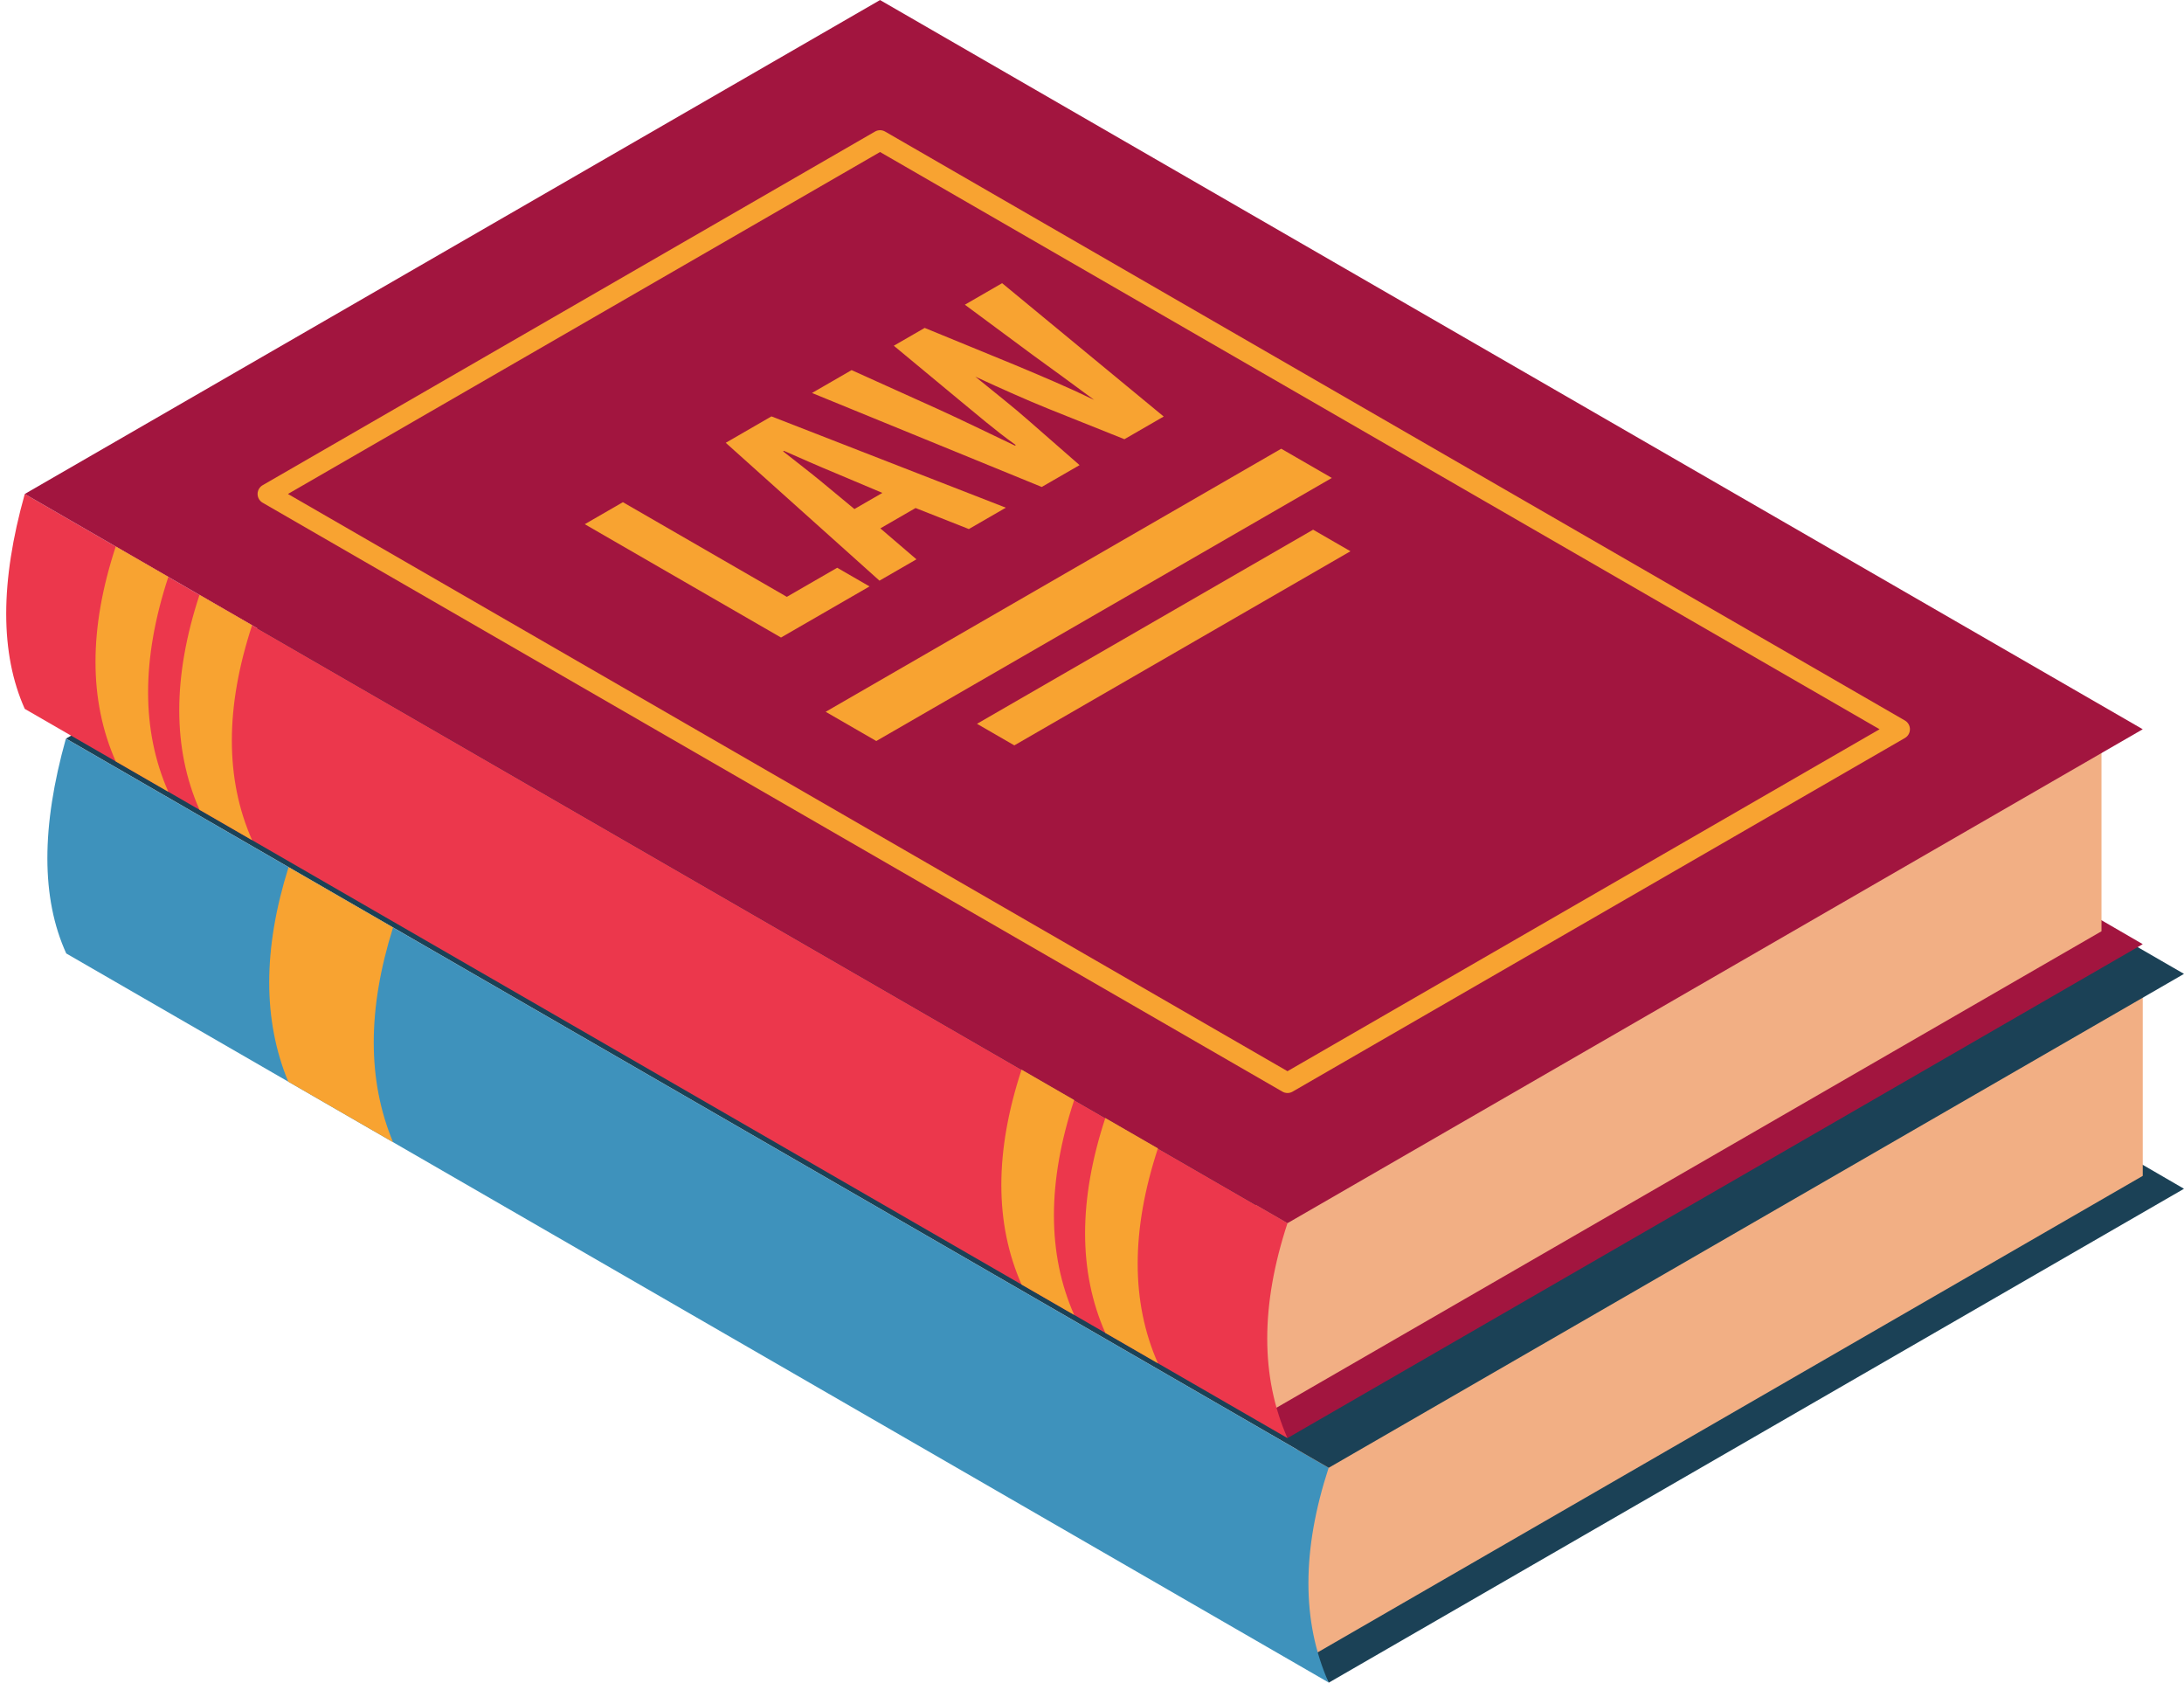
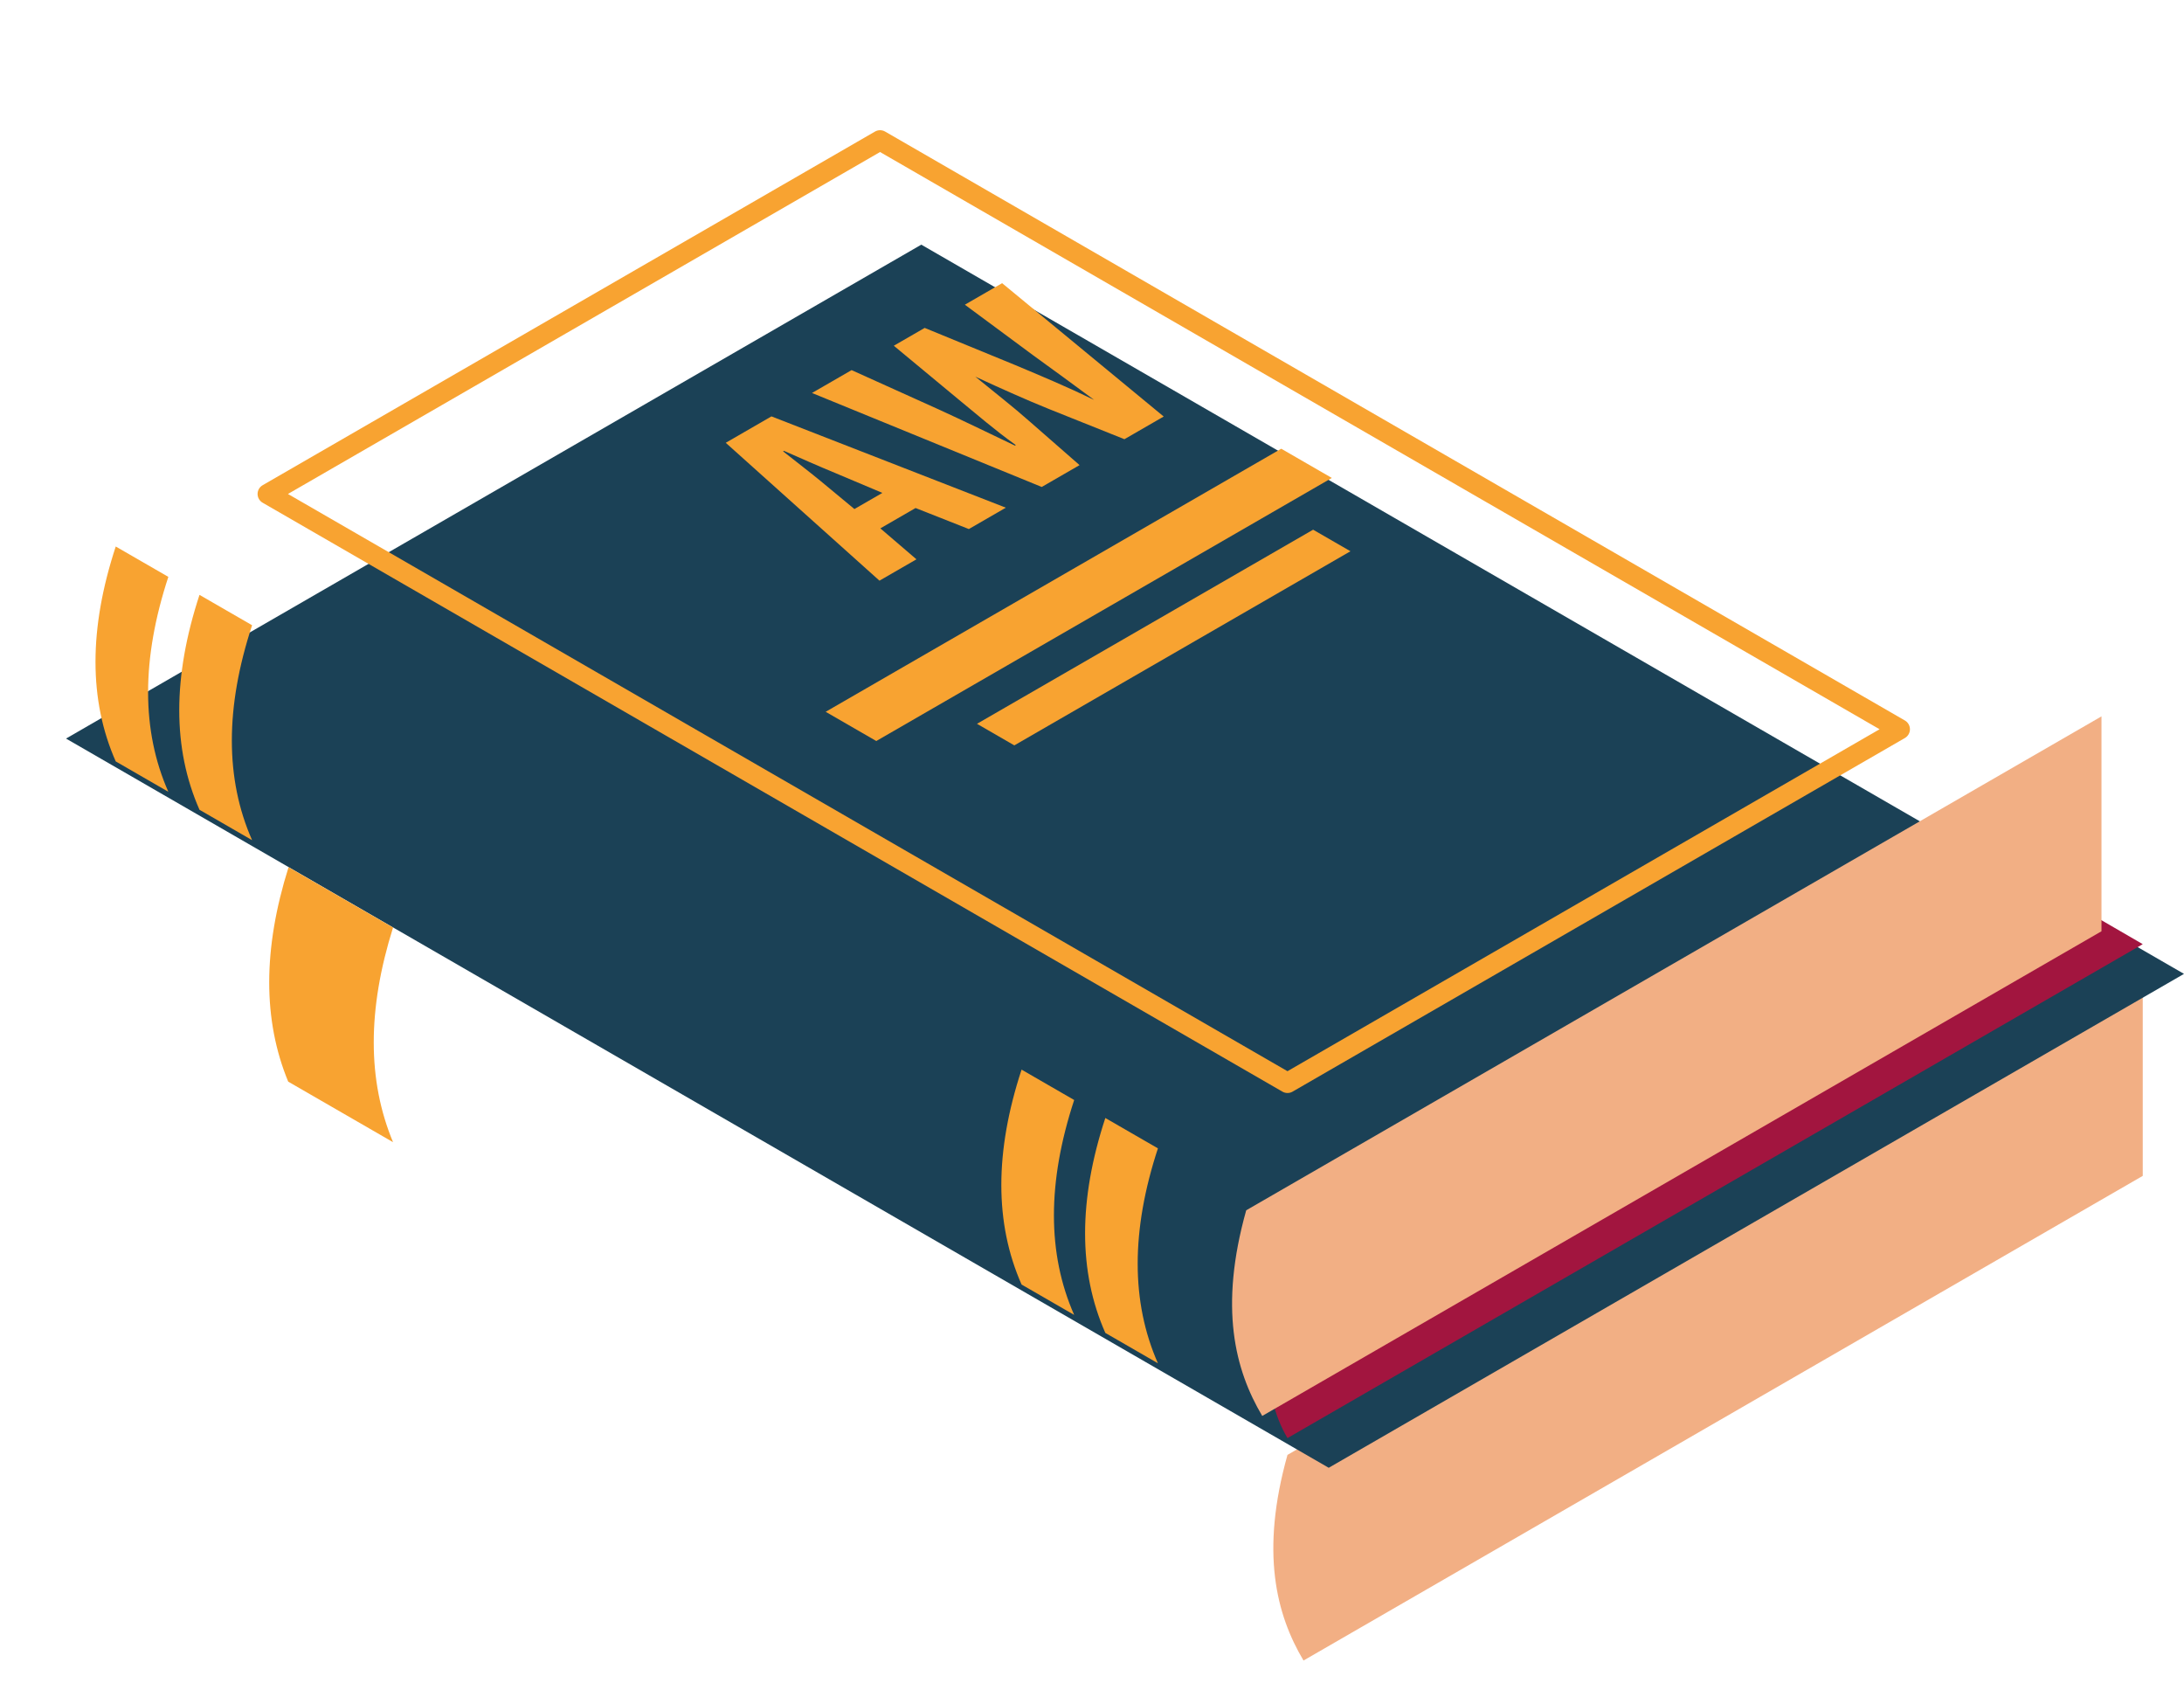
<svg xmlns="http://www.w3.org/2000/svg" height="1501.0" preserveAspectRatio="xMidYMid meet" version="1.0" viewBox="249.6 476.2 1948.7 1501.0" width="1948.7" zoomAndPan="magnify">
  <g>
    <g id="change1_1">
-       <path d="M 1435.164 1977.199 L 2198.301 1536.609 L 2012.914 1429.09 L 1435.164 1785.5 C 1410.797 1872.328 1410.797 1936.219 1435.164 1977.199" fill="#1b4156" />
-     </g>
+       </g>
    <g id="change2_1">
      <path d="M 1412.676 1957.43 L 2161.492 1525.109 L 2161.492 1333.406 L 1398.367 1774 C 1373.996 1860.828 1388.301 1916.457 1412.676 1957.43" fill="#f2af84" />
    </g>
    <g id="change3_1">
-       <path d="M 1435.078 1977.02 L 308.715 1326.711 C 286.262 1277.449 286.363 1213.691 308.402 1135.051 L 1435.09 1785.539 C 1411.102 1858.879 1410.988 1922.641 1435.078 1977.02" fill="#3e92bc" />
-     </g>
+       </g>
    <g id="change1_2">
      <path d="M 308.508 1135.02 L 1435.164 1785.5 L 2198.301 1344.918 L 1071.641 694.438 L 308.508 1135.02" fill="#1b4156" />
    </g>
    <g id="change4_1">
      <path d="M 600.301 1495.051 L 506.754 1441.051 C 484.148 1386.281 484.07 1322.828 507.07 1249.75 L 600.301 1303.578 C 577.305 1376.648 577.379 1440.109 600.301 1495.051" fill="#f8a331" />
    </g>
    <g id="change5_1">
      <path d="M 1398.367 1759.008 L 2161.492 1318.418 L 1976.109 1210.91 L 1398.367 1567.309 C 1373.996 1654.129 1373.996 1718.031 1398.367 1759.008" fill="#a2153f" />
    </g>
    <g id="change2_2">
      <path d="M 1375.848 1739.254 L 2124.672 1306.914 L 2124.672 1115.223 L 1361.551 1555.812 C 1337.176 1642.645 1351.488 1698.273 1375.848 1739.254" fill="#f2af84" />
    </g>
    <g id="change6_1">
-       <path d="M 271.699 1108.539 L 1398.359 1759.012 C 1374.289 1704.5 1374.289 1640.59 1398.371 1567.309 L 271.707 916.828 C 249.617 995.391 249.617 1059.281 271.699 1108.539" fill="#ec374c" />
-     </g>
+       </g>
    <g id="change5_2">
-       <path d="M 271.707 916.828 L 1398.367 1567.309 L 2161.492 1126.707 L 1034.832 476.242 L 271.707 916.828" fill="#a2153f" />
-     </g>
+       </g>
    <g id="change4_2">
      <path d="M 506.527 916.832 L 1398.371 1431.734 L 1926.68 1126.711 L 1034.844 611.805 Z M 1398.371 1451.195 C 1396.824 1451.195 1395.254 1450.785 1393.863 1449.977 L 483.949 924.648 C 481.16 923.043 479.434 920.055 479.434 916.832 C 479.434 913.609 481.16 910.625 483.949 909.016 L 1030.324 593.562 C 1033.113 591.945 1036.574 591.945 1039.355 593.562 L 1949.262 1118.898 C 1952.039 1120.504 1953.766 1123.488 1953.766 1126.711 C 1953.766 1129.938 1952.039 1132.922 1949.262 1134.527 L 1402.902 1449.977 C 1401.512 1450.785 1399.941 1451.195 1398.371 1451.195" fill="#f8a331" />
    </g>
    <g id="change4_3">
      <path d="M 1208.051 1457.43 L 1161.109 1430.328 C 1137.031 1503.609 1137.039 1567.52 1161.109 1622.039 L 1208.039 1649.129 C 1183.969 1594.609 1183.961 1530.711 1208.051 1457.43" fill="#f8a331" />
    </g>
    <g id="change4_4">
      <path d="M 1282.77 1500.57 L 1235.84 1473.48 C 1211.762 1546.762 1211.77 1610.66 1235.84 1665.18 L 1282.77 1692.281 C 1258.699 1637.762 1258.691 1573.852 1282.77 1500.57" fill="#f8a331" />
    </g>
    <g id="change4_5">
      <path d="M 399.805 990.789 L 352.875 963.699 C 328.789 1036.969 328.797 1100.879 352.867 1155.398 L 399.797 1182.488 C 375.727 1127.98 375.719 1064.07 399.805 990.789" fill="#f8a331" />
    </g>
    <g id="change4_6">
      <path d="M 474.531 1033.93 L 427.602 1006.84 C 403.52 1080.121 403.523 1144.031 427.598 1198.539 L 474.527 1225.641 C 450.453 1171.121 450.449 1107.211 474.531 1033.93" fill="#f8a331" />
    </g>
    <g id="change4_7">
-       <path d="M 771.367 943.801 L 805.391 924.16 L 951.656 1008.602 L 996.605 982.648 L 1025.441 999.301 L 946.465 1044.891 L 771.367 943.801" fill="#f8a331" />
-     </g>
+       </g>
    <g id="change4_8">
      <path d="M 1036.91 915.879 L 994.574 898.031 C 982.105 892.93 962.359 884.23 949.109 878.379 L 948.336 878.828 C 958.203 886.629 973.781 898.629 982.094 905.531 L 1011.969 930.281 Z M 1035.102 947.52 L 1067.309 975.121 L 1034.32 994.172 L 897.156 871.18 L 937.938 847.629 L 1147.07 929.07 L 1114.07 948.129 L 1066.531 929.371 L 1035.102 947.52" fill="#f8a331" />
    </g>
    <g id="change4_9">
      <path d="M 1179.09 910.586 L 974.109 826.746 L 1009.449 806.348 L 1087.887 841.75 C 1110.234 851.949 1131.809 862.594 1155.18 873.691 L 1155.973 873.25 C 1136.738 859.441 1121.68 846.246 1104.266 832.004 L 1047.109 784.605 L 1074.648 768.703 L 1155.434 801.852 C 1178.297 811.449 1200.91 820.895 1225.848 832.906 C 1205.852 818.039 1189.219 806.051 1171.281 793.004 L 1110.508 748.008 L 1143.762 728.801 L 1287.934 847.75 L 1252.871 867.988 L 1185.059 840.852 C 1166.098 833.199 1143.5 823.148 1119.852 812.199 C 1137.266 826.441 1153.879 839.348 1167.391 851.348 L 1212.855 891.098 L 1179.09 910.586" fill="#f8a331" />
    </g>
    <g id="change4_10">
      <path d="M 1437.949 902.539 L 1031.48 1137.211 L 986.316 1111.141 L 1392.789 876.469 L 1437.949 902.539" fill="#f8a331" />
    </g>
    <g id="change4_11">
      <path d="M 1454.559 967.93 L 1154.648 1141.09 L 1121.328 1121.852 L 1421.238 948.699 L 1454.559 967.93" fill="#f8a331" />
    </g>
  </g>
</svg>